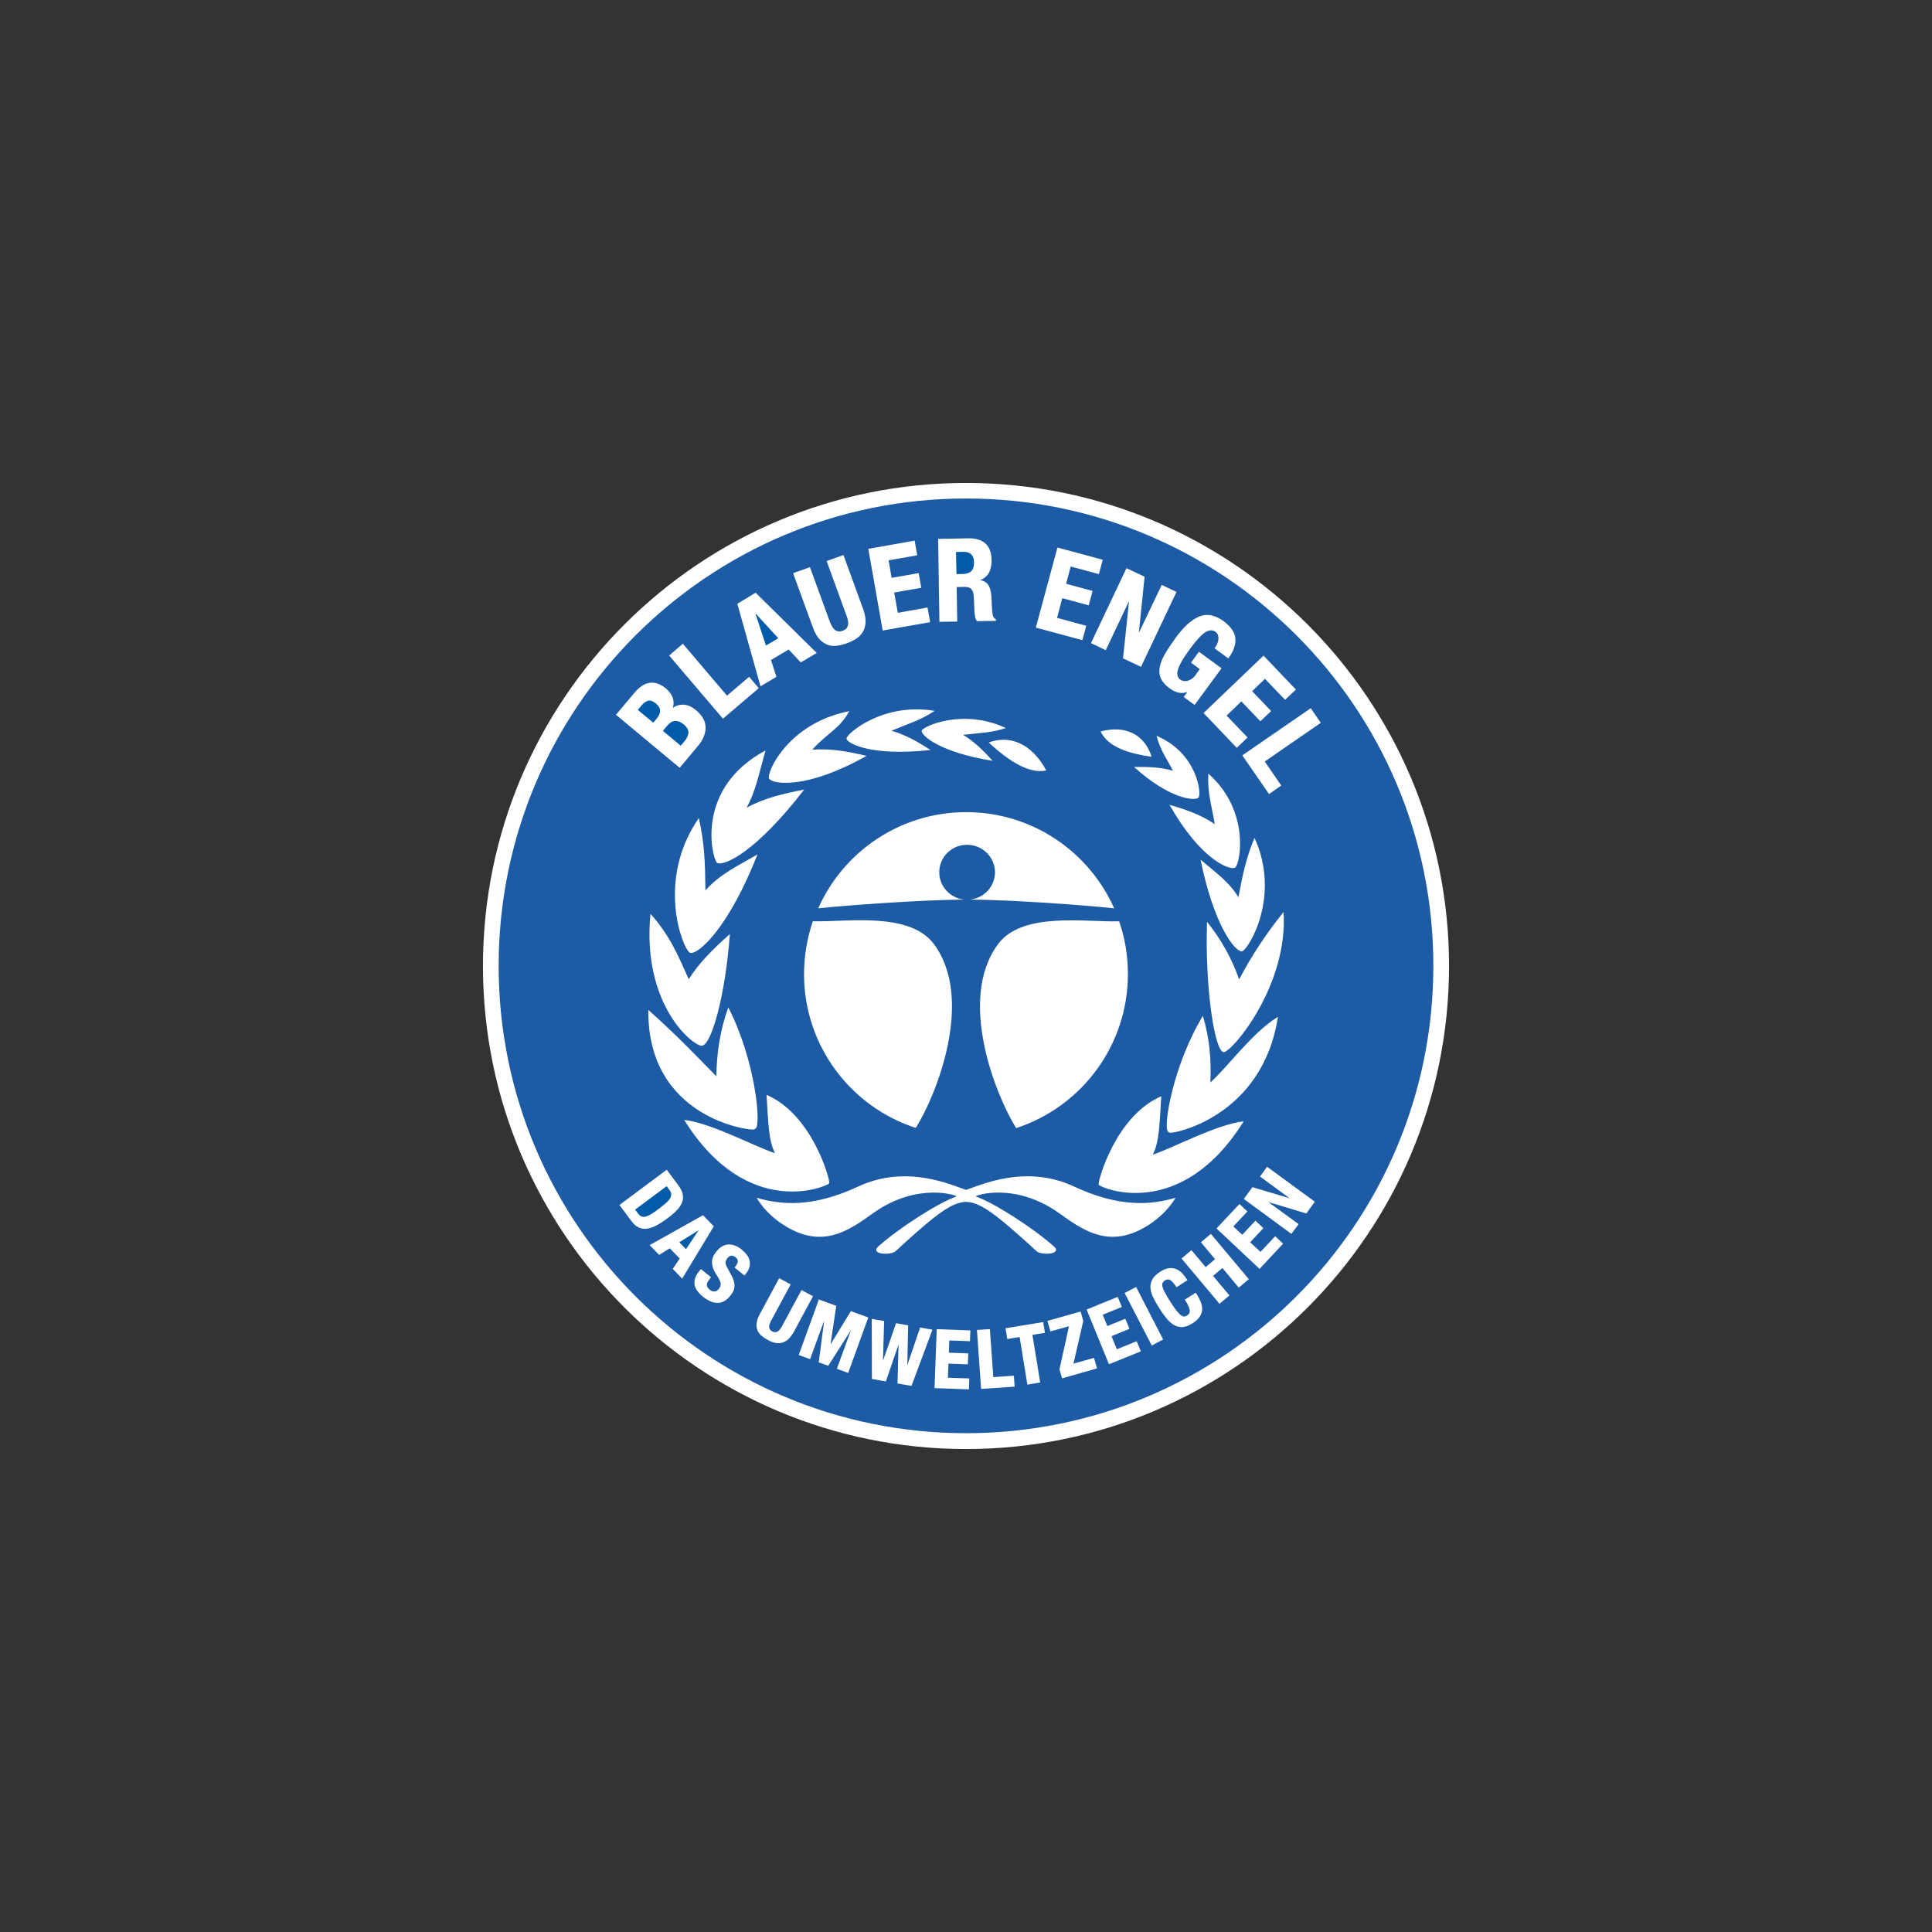
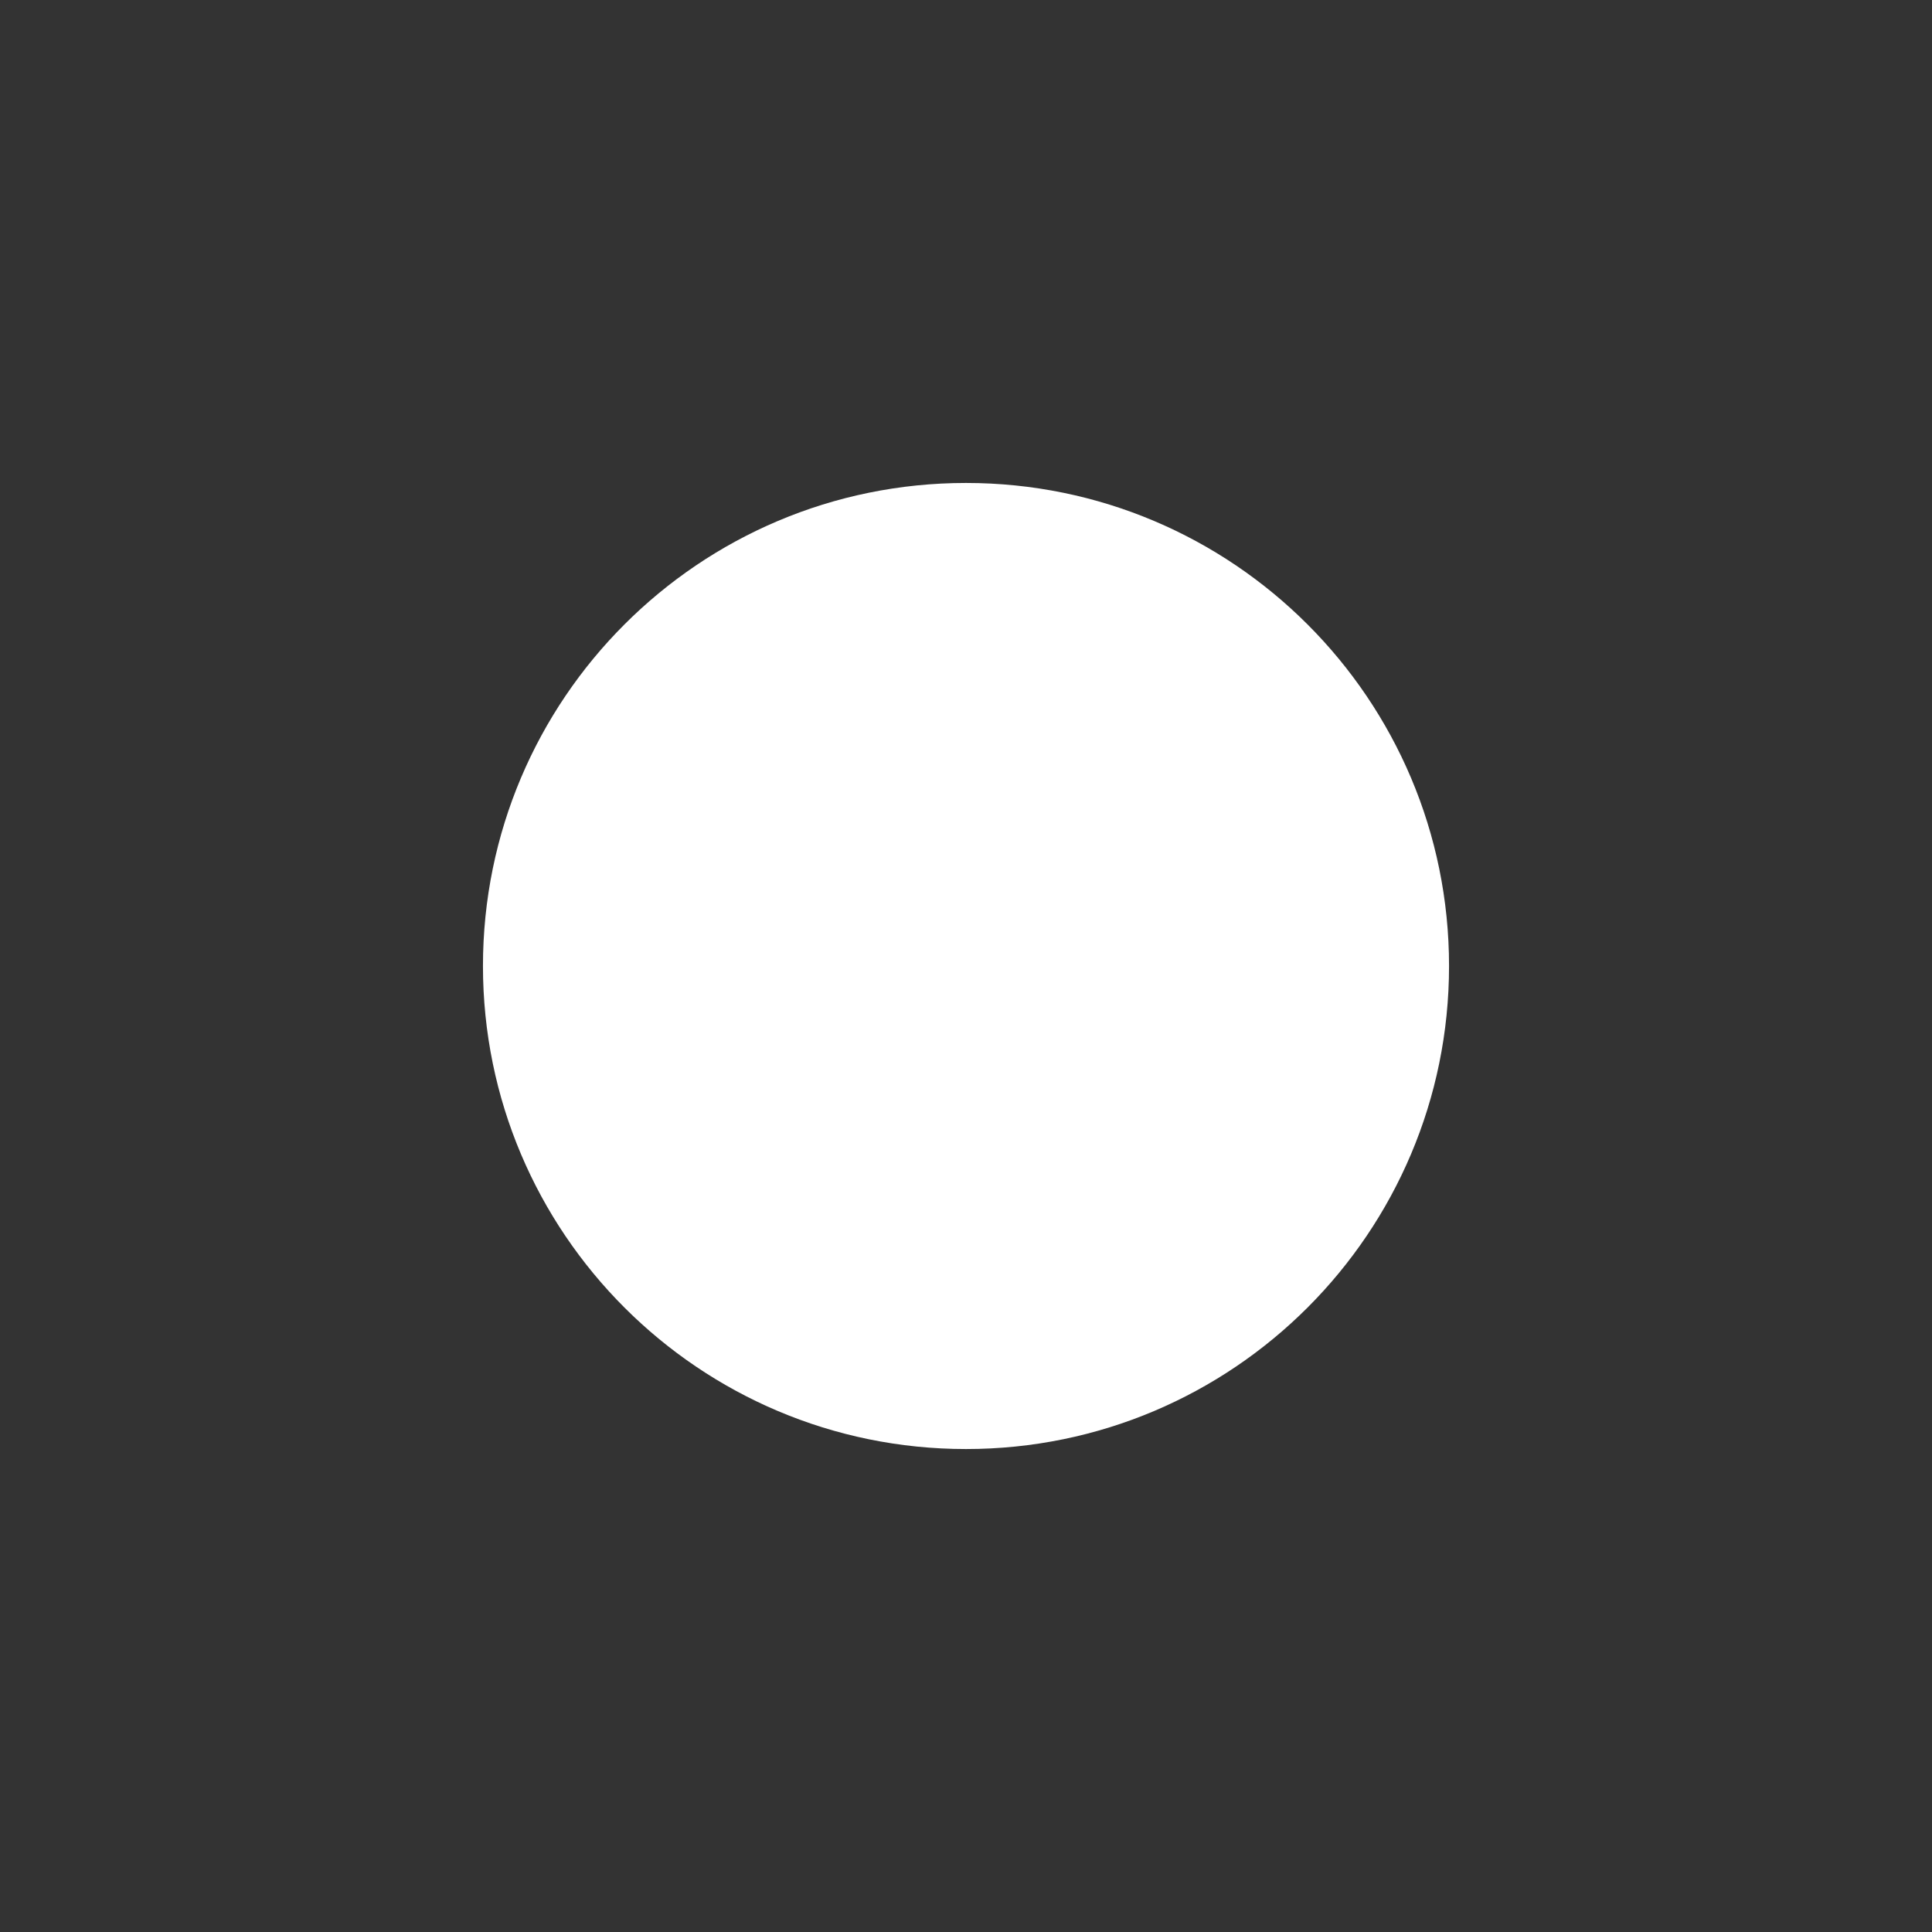
<svg xmlns="http://www.w3.org/2000/svg" id="Ebene_1" version="1.1" viewBox="0 0 500 500">
  <rect x="0" y="0" width="500" height="500" fill="#333333" stroke="none" />
  <defs>
    <style>
      .st0 {
        fill: #be1622;
      }

      .st1 {
        fill: #fff;
      }

      .st2 {
        fill: #1d5ca5;
      }

      .st3 {
        fill: #005ca9;
      }
    </style>
  </defs>
  <path class="st0" d="M29.98,624.69v.02s-.02-.1-.02-.1c.02.05.02.08.02.08h0Z" />
  <g>
    <path class="st1" d="M250,124.99c-69.04,0-125.01,55.97-125.01,125.01s55.97,125.01,125.01,125.01,125.01-55.97,125.01-125.01-55.97-125.01-125.01-125.01Z" />
-     <path class="st3" d="M201.43,165.18l-5.95-6.48,2.75,8.37,3.2-1.9ZM177.13,191.87c.63-.74.97-1.53,1.04-2.23.04-.71-.37-1.45-1.27-2.2-.45-.37-.89-.63-1.27-.74s-.74-.15-1.12-.11c-.35.07-.68.2-.97.41-.3.22-.63.52-.93.89l-1.04,1.27,4.61,3.83s.93-1.12.93-1.12ZM249.11,148.55c.97,0,1.71-.26,2.23-.71.48-.45.74-1.23.74-2.31-.04-1.82-.93-2.72-2.72-2.72l-1.94.04.11,5.73s1.56-.04,1.56-.04ZM169.76,182.08c-.74-.6-1.38-.86-1.97-.74s-1.23.56-1.86,1.34l-.86,1.04,3.98,3.31.67-.78c.74-.86,1.12-1.64,1.12-2.27,0-.67-.33-1.27-1.08-1.9ZM177.54,323.28l3.28-4.91-5.02,3.13,1.75,1.79ZM172.37,311.33c.48-.41.82-.82,1.04-1.19.22-.37.3-.74.3-1.08-.05-.44-.23-.85-.52-1.19l-.67-.89-8.15,6.07.71.93c.3.41.6.67.89.82.19.07.37.11.6.11.15,0,.3,0,.48-.04.41-.11.93-.33,1.49-.67.6-.37,1.27-.82,2.08-1.45.67-.52,1.27-1,1.75-1.41Z" />
-     <path class="st2" d="M338.09,314.05l-9.86-2.98,7.85,5.73-1.86,2.53-.15-.11-12.17-8.93,2.23-3.05,9.64,2.87-7.67-5.62,1.82-2.53.15.11,12.21,8.93s-2.2,3.05-2.2,3.05ZM325.96,328.38l-.11-.11-11.02-10.35,5.95-6.33,2.05,1.94-3.65,3.87,2.31,2.16,3.42-3.65,2.05,1.94-3.42,3.65,2.68,2.49,3.8-4.06,2.05,1.94s-6.1,6.51-6.1,6.51ZM320.6,333.25l-4.24-5.1-2.42,2.05,4.24,5.06-2.57,2.16-9.83-11.72,2.57-2.16,3.68,4.39,2.42-2.05-3.65-4.39,2.57-2.16,9.83,11.72s-2.61,2.2-2.61,2.2ZM310.55,340.66c-.37.63-1,1.19-1.82,1.75-.97.63-1.86.97-2.64,1.04h-.3c-.67,0-1.34-.19-1.94-.52-.67-.41-1.34-.97-1.94-1.71s-1.23-1.6-1.82-2.57c-.6-.93-1.15-1.86-1.56-2.72-.41-.78-.68-1.62-.78-2.49-.07-.78.07-1.56.45-2.27.37-.71,1.04-1.38,2.01-2.01.93-.6,1.75-.93,2.49-.97.74-.04,1.41.07,1.97.37.56.3,1.08.71,1.49,1.19s.74.97,1.04,1.41l.11.15-2.83,1.82-.11-.15c-.56-.89-1.08-1.45-1.56-1.71-.41-.26-.89-.19-1.41.15-.26.19-.45.41-.56.67-.07.26-.07.63.04,1.04.11.45.37.97.71,1.6.33.63.82,1.41,1.38,2.31.6.93,1.12,1.67,1.56,2.23.45.52.82.93,1.15,1.15.3.19.52.3.74.3h.04c.26,0,.48-.11.74-.26.22-.15.37-.3.52-.48.11-.19.19-.41.19-.67,0-.3-.11-.67-.26-1.12-.25-.59-.56-1.15-.93-1.67l-.11-.15,2.83-1.82.11.15c.45.67.82,1.38,1.12,2.05.3.71.45,1.38.45,2.05,0,.6-.19,1.23-.56,1.86h0ZM298.08,348.21l-7.03-13.58,2.98-1.56.07.15,6.92,13.44-2.94,1.56ZM286.99,353.05l-5.77-14.14,8.04-3.28,1.08,2.61-4.95,2.01,1.19,2.94,4.65-1.9,1.08,2.61-4.65,1.9,1.38,3.39,5.14-2.08,1.08,2.61s-8.26,3.35-8.26,3.35ZM274.86,356.7l-.67-2.34,2.46-11.13-4.8,1.34-.78-2.72,8.6-2.42.67,2.42v.04l-2.53,11.02,5.32-1.49.78,2.72s-9.04,2.57-9.04,2.57ZM268.27,323.8c-11.16-10.23-14.66-12.58-18.24-12.77-3.61.19-7.11,2.49-18.24,12.77-1.27,1.15-6.77.86-4.47-1.23,5.36-4.8,15.78-11.46,20.21-12.91.56-.19-9.94-3.94-21.47,4.24-5.73,4.06-12.06,8.86-21.03,4.39-6.59-3.28-9.19-8.3-9.19-8.3,6.66,1.94,14.74,2.46,26.31-2.94,12.54-5.84,24.3-.26,27.88.89,3.57-1.15,15.33-6.74,27.88-.89,11.57,5.4,19.65,4.88,26.31,2.94,0,0-2.64,5.02-9.19,8.3-8.97,4.47-15.3-.33-21.03-4.39-11.57-8.19-22.03-4.43-21.47-4.24,4.43,1.45,14.85,8.11,20.21,12.91,2.31,2.08-3.24,2.38-4.47,1.23h0ZM269.2,357.78l-3.31.56-.04-.19-1.97-12.13-3.2.52-.45-2.79,9.75-1.6.45,2.79-3.24.52s2.01,12.32,2.01,12.32ZM253.91,359.45l-1.08-15.26,3.35-.22.89,12.43,5.32-.37.19,2.83s-8.67.6-8.67.6ZM251,347.1l-5.32-.19-.11,3.16,5.02.19-.11,2.83-5.02-.19-.15,3.65,5.55.19-.11,2.83-8.89-.33.56-15.26,8.71.33s-.11,2.79-.11,2.79ZM235.89,358.67l-3.61-.63.26-10.09-3.28,9.56-3.61-.63-.04-15.56,3.2.56-.3,10.31,3.39-9.75,3.13.56-.22,10.31,3.31-9.75,3.2.56-5.43,14.55h0ZM219.52,355.32l-2.94-1.08,3.65-10.01-5.88,9.23-2.46-.89,1.41-10.83-3.65,10.01-2.94-1.08,5.21-14.37,4.5,1.64-1.49,10.01,5.28-8.63,4.5,1.64s-5.21,14.37-5.21,14.37ZM203.85,346.73c-.97.81-2.28,1.09-3.5.74-.59-.16-1.15-.4-1.67-.71-.56-.3-1.04-.63-1.53-1-.48-.37-.82-.86-1.08-1.38-.26-.58-.35-1.23-.26-1.86.07-.71.33-1.53.82-2.42l5.02-9.3,2.98,1.6-5.02,9.3c-.19.33-.3.63-.41.93-.11.26-.15.56-.15.78s.07.45.19.63c.11.19.33.37.6.52s.52.22.74.22c.26,0,.48-.07.67-.19.24-.13.45-.33.6-.56.19-.26.37-.52.56-.86l5.02-9.3,2.98,1.6-5.02,9.3c-.48.82-1,1.49-1.53,1.94ZM193.95,327.93c-.15.56-.45,1.15-.93,1.71l-.37.45-2.53-2.05.11-.15c.41-.52.67-1,.71-1.41s-.15-.74-.56-1.08c-.19-.17-.42-.3-.67-.37-.18-.07-.37-.08-.56-.04-.18.04-.34.11-.48.22-.15.11-.3.26-.45.45-.24.29-.39.63-.45,1-.04.33.11.78.41,1.34l1.19,2.23c.3.56.48,1.08.6,1.53s.15.89.11,1.3c-.04.4-.15.79-.33,1.15-.19.37-.41.71-.71,1.08-1,1.27-2.12,1.9-3.31,1.9h-.04c-1.19,0-2.46-.56-3.76-1.6-1.34-1.08-2.08-2.2-2.2-3.28s.3-2.2,1.19-3.28l.48-.6,2.61,2.12-.37.48c-.22.26-.37.52-.52.78-.11.22-.19.45-.19.67s.04.45.19.67c.11.22.33.45.6.67.33.26.71.41,1.12.41.45,0,.82-.22,1.19-.67.19-.26.33-.48.41-.71.07-.22.07-.45.07-.71-.06-.31-.16-.61-.3-.89-.15-.33-.37-.71-.67-1.15-.37-.6-.71-1.15-.89-1.67-.22-.52-.33-1.04-.37-1.56s.04-1,.22-1.49.48-.97.86-1.45c.97-1.19,2.01-1.82,3.16-1.86s2.31.41,3.42,1.3c.52.45.97.89,1.34,1.38.37.48.6,1,.71,1.53s.11,1.08-.04,1.64ZM174.12,328.38l1.79-2.68-2.57-2.64-2.75,1.71-2.46-2.53,13.81-7.74,2.79,2.87-8.19,13.55s-2.42-2.53-2.42-2.53ZM166.97,318.03c-.63,0-1.27-.15-1.82-.45-.67-.33-1.3-.93-1.9-1.79l-2.94-3.94,12.24-9.12,3.05,4.09c.63.86,1,1.67,1.12,2.42s0,1.49-.3,2.16-.78,1.34-1.45,2.01c-.63.63-1.41,1.3-2.31,1.94-1.04.78-2.05,1.41-2.9,1.86-.89.45-1.71.71-2.49.78-.07.04-.19.04-.3.04ZM164.1,179.4c.56-.67,1.15-1.27,1.79-1.71.63-.48,1.3-.78,1.97-.93.67-.15,1.41-.11,2.16.11.74.22,1.53.67,2.31,1.3.89.74,1.53,1.64,1.82,2.57.26.82.22,1.64-.04,2.49.78-.6,1.64-.86,2.57-.86h.04c1.12,0,2.27.48,3.39,1.41.63.52,1.19,1.15,1.64,1.79.45.67.74,1.41.82,2.2.11.78,0,1.64-.3,2.49-.3.89-.82,1.82-1.64,2.79l-4.73,5.66-16.49-13.73s4.69-5.58,4.69-5.58ZM176.72,166.6l11.43,13.44,5.73-4.88,2.49,2.94-9.27,7.89-13.92-16.34,3.54-3.05ZM195.55,153.39l15.82,15.59-4.13,2.46-3.13-3.35-4.58,2.72,1.41,4.35-4.13,2.46-5.99-21.36s4.73-2.87,4.73-2.87ZM209.62,146.8l5.1,13.99c.19.48.37.93.6,1.3s.45.67.71.89.56.37.89.41c.33.07.71,0,1.15-.15s.78-.37,1-.63c.22-.26.33-.56.41-.89.06-.38.05-.78-.04-1.15-.09-.47-.23-.93-.41-1.38l-5.1-13.99,4.35-1.56,5.1,13.99c.45,1.27.67,2.42.63,3.39s-.3,1.82-.74,2.57c-.45.71-1,1.3-1.75,1.75-.71.45-1.49.82-2.31,1.12-.82.3-1.64.52-2.49.63-.3.04-.6.07-.86.07-.52,0-1.08-.07-1.56-.26-.78-.26-1.53-.74-2.2-1.45s-1.27-1.79-1.75-3.13l-5.1-13.99s4.35-1.53,4.35-1.53ZM236.71,139.91l.67,3.8-7.41,1.3.78,4.54,7-1.23.67,3.8-7,1.23.93,5.25,7.7-1.38.67,3.8-12.28,2.16-3.72-21.14s11.98-2.12,11.98-2.12ZM230.68,189.11c3.68,1.04,7,2.94,10.12,4.99-15.26,1.67-21.4-1.64-21.73-2.9v-.11c.19-1.3,9.49-9.38,22.81-7.11-3.76,2.49-6.66,3.24-11.2,5.14ZM250.93,139.32c1.71,0,3.13.45,4.09,1.34,1.04.93,1.56,2.31,1.6,4.21.04,1.45-.26,2.64-.82,3.57-.48.78-1.19,1.34-2.12,1.67.78.19,1.41.48,1.82.93.52.56.86,1.45,1,2.64.04.41.07.82.11,1.3.04.45.04.97.07,1.56.04,1.12.11,1.97.22,2.57.11.52.33.89.71,1.08l.11.04v.45l-4.88.07-.04-.07c-.25-.31-.4-.69-.45-1.08-.07-.37-.11-.78-.15-1.23l-.19-4.06c-.04-.78-.26-1.41-.6-1.82-.33-.41-.89-.6-1.67-.6l-2.16.04.15,8.93-4.61.07-.33-21.47s8.11-.15,8.11-.15ZM249.22,190.16c2.98,1.79,5.43,4.24,7.67,6.74-13.81-2.23-18.38-6.55-18.38-7.74l.04-.11c.48-1.08,10.64-5.81,21.77-.63-3.91,1.27-6.66,1.23-11.09,1.75ZM270.77,199.39c-4.65,1-10.01-2.75-14.89-7.22,5.4-2.05,11.09.19,14.89,7.22ZM268.12,162.24l5.55-20.54,11.72,3.16-1,3.72-7.29-1.97-1.19,4.47,6.85,1.86-1,3.72-6.85-1.86-1.34,5.1,7.55,2.05-1,3.72-12.02-3.24.04-.19ZM296.22,149.25l-1.49,14.55,5.92-12.43,3.83,1.82-.07.15-9.12,19.24-4.65-2.2,1.56-14.85-6.03,12.73-3.83-1.82.07-.15,9.12-19.24s4.69,2.2,4.69,2.2ZM310.33,159.56c1-.41,2.05-.52,3.05-.33s2.12.67,3.24,1.49c1.9,1.41,2.94,2.9,3.09,4.5.15,1.56-.45,3.28-1.71,5.02l-.11.15-3.57-2.61.11-.15c.22-.3.41-.63.6-1.04.15-.37.26-.74.3-1.12.04-.37,0-.74-.11-1.08-.12-.34-.34-.64-.63-.86-.78-.56-1.64-.52-2.61.07-1,.63-2.31,2.01-3.87,4.13-.74,1-1.38,1.97-1.94,2.83-.52.86-.93,1.64-1.19,2.34-.26.67-.33,1.27-.26,1.79.07.48.33.89.78,1.23.19.15.45.22.74.3.3.07.63.07,1,0,.33-.07.71-.22,1.08-.45.37-.22.71-.56,1.04-1l1.15-1.6-2.27-1.67,2.05-2.83,5.84,4.28-.11.15-6.85,9.34-2.83-2.05.97-1.3c-.78.26-1.49.3-2.16.19-.82-.15-1.64-.52-2.46-1.15-1.08-.78-1.82-1.64-2.23-2.49-.41-.89-.52-1.86-.33-2.94.19-1.04.63-2.2,1.34-3.42.71-1.23,1.6-2.57,2.68-4.06,1.04-1.45,2.08-2.64,3.05-3.57,1.12-.97,2.12-1.67,3.13-2.08ZM335.37,178.47l-2.79,2.64-5.21-5.43-3.31,3.2,4.91,5.14-2.79,2.64-4.91-5.14-3.83,3.68,5.43,5.66-2.79,2.68-8.6-9.01,15.52-14.85s8.37,8.78,8.37,8.78ZM316.62,272.29c-2.31-.48-4.8-16.75-4.24-33.72,3.68,4.58,6.44,9.53,8.3,14.92,3.2-6.1,7.03-11.91,11.5-17.45,1.27,19.09-13.55,36.55-15.56,36.25ZM302.62,293.13l-.33-.26c-1.34-1.04,1.23-17.08,9.01-29.96,1.75,5.84,2.2,11.35,1.94,17.23,4.61-4.13,10.94-13.03,17.49-16.97-4.02,26.05-27.39,30.41-28.1,29.96ZM300.54,283.72c-.45,6.74-.45,11.72-2.2,15.11,5.43-1.82,16.45-7.82,23.52-8.63-16.38,26.24-37.03,17.16-37.48,16.45l-.04-.19c-.19-.86,4.39-17.68,16.19-22.74h0ZM258.26,244.38c6.33-8.56,22.74-5.66,31.37-5.95,1.49,4.28,2.27,8.86,2.27,13.66,0,18.61-12.13,34.39-28.92,39.86-5.1-8.11-15.33-33.16-4.73-47.56ZM284.83,189.3c6.77-1.79,11.5,1.08,13.21,6.55-5.69-.82-11.2-2.38-13.21-6.55ZM324.66,216.84c6.89,15.07-1.49,28.73-3.16,29.33l-.15.04c-1.79,0-7.18-6.7-10.64-23.71,3.61,3.09,7.37,5.66,9.79,9.71,1.12-5.99,2.01-10.2,4.17-15.37ZM312.71,200.2c10.9,9.64,8.26,23.22,7,24.27l-.11.11c-1.56.63-8.97-2.23-16.93-16.3,4.13,1.19,8.3,2.64,11.72,5.02-.89-5.17-1.94-8.19-1.67-13.1ZM299.31,190.42c10.53,4.5,11.65,14.89,10.9,15.93l-.07.11c-1.04.82-7.33.41-16.64-7.96,3.42-.07,6.92.04,10.09.97-1.86-3.5-3.35-5.43-4.28-9.04ZM208.09,252.08c0-4.76.82-9.38,2.27-13.66,8.63.26,25.05-2.61,31.37,5.95,10.61,14.4.41,39.45-4.73,47.53-16.78-5.43-28.92-21.21-28.92-39.82ZM200.58,298.46c-1.75-3.35-1.75-8.34-2.2-15.11,11.83,5.06,16.41,21.88,16.23,22.74l-.07.19c-.45.71-21.1,9.79-37.48-16.45,7.07.82,18.05,6.81,23.52,8.63ZM185.39,278.55c.11-6.1.93-11.83,3.09-17.83,7,13.58,8.52,30.26,7.11,31.3l-.37.26c-.71.48-27.76-2.72-27.43-30.93,8.19,7.33,13.21,12.77,17.6,17.19ZM178.25,253.42c2.61-4.17,6.25-7.78,10.64-11.69-1.19,16.04-4.76,28.73-7.26,28.92-2.2.07-15.56-10.46-13.29-34.16,5.02,5.62,7.18,10.83,9.9,16.93ZM196.04,221.12c-7.55,19.17-15.26,25.83-17.34,25.49l-.19-.07c-1.82-1.04-8.82-18.65,2.34-34.83,1.49,6.48,1.64,11.61,1.71,18.76,3.68-4.24,8.63-6.51,13.47-9.34ZM224.25,195.63c-15.33,8.63-23.97,7.37-25.16,5.95l-.07-.15c-.63-1.64,5.06-14.33,20.77-17.38-2.46,4.61-5.84,5.73-9.56,9.97,4.61-.37,9.42.48,14.03,1.6ZM208.13,204.34c-12.54,16.23-20.69,19.87-22.55,18.98-1.38-1.38-5.73-19.35,12.54-29.1-1.94,6.81-2.46,10.23-4.88,14.81,4.73-2.57,9.49-3.61,14.89-4.69ZM250.26,218.63c-3.98,0-7.18,3.16-7.18,7.11,0,3.68,2.83,6.7,6.44,7.07-10.87.07-30.26,1.45-37.77,2.27,6.51-14.66,21.21-24.9,38.3-24.9s31.78,10.23,38.3,24.9c-7.41-.82-26.35-2.2-37.29-2.27,3.61-.37,6.44-3.39,6.44-7.07,0-3.91-3.24-7.11-7.22-7.11ZM339.21,183.27l2.61,3.8-14.51,10.01,4.28,6.22-3.16,2.2-.11-.15-6.81-9.86s17.72-12.21,17.72-12.21ZM250,129.01c-66.8,0-120.95,54.15-120.95,120.95s54.15,120.95,120.95,120.95,120.95-54.15,120.95-120.95c.04-66.8-54.15-120.95-120.95-120.95Z" />
  </g>
</svg>